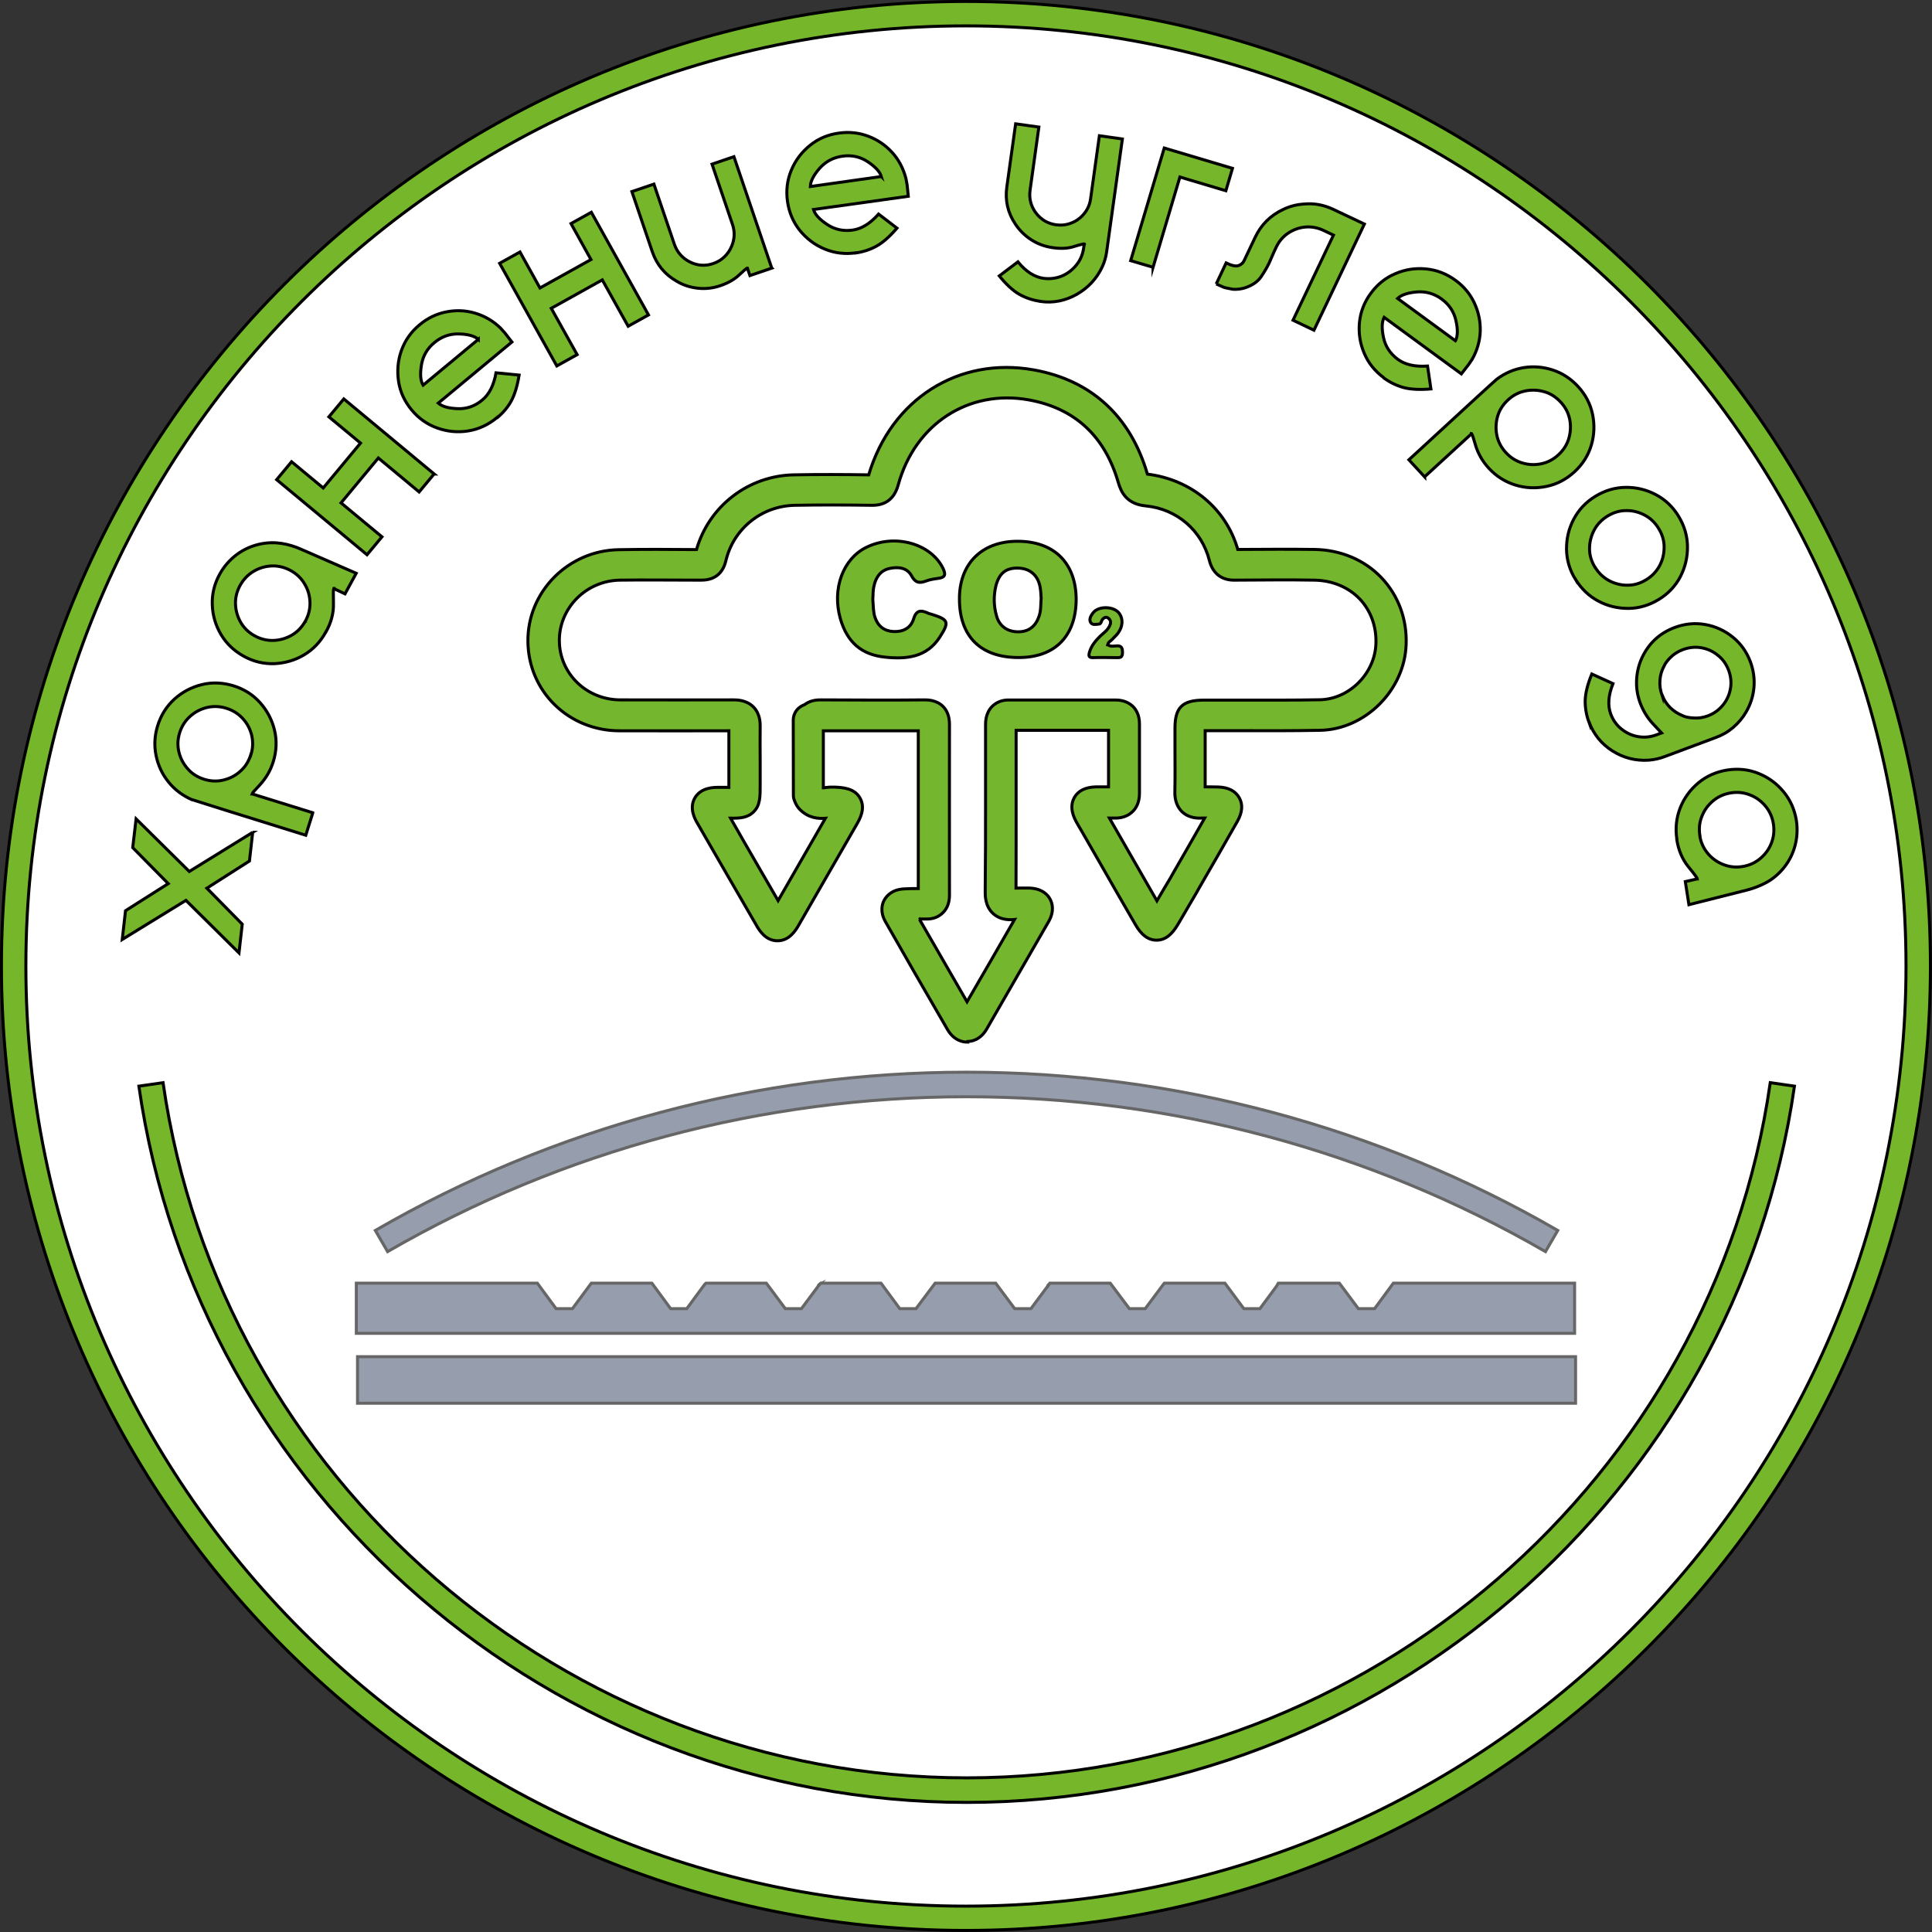
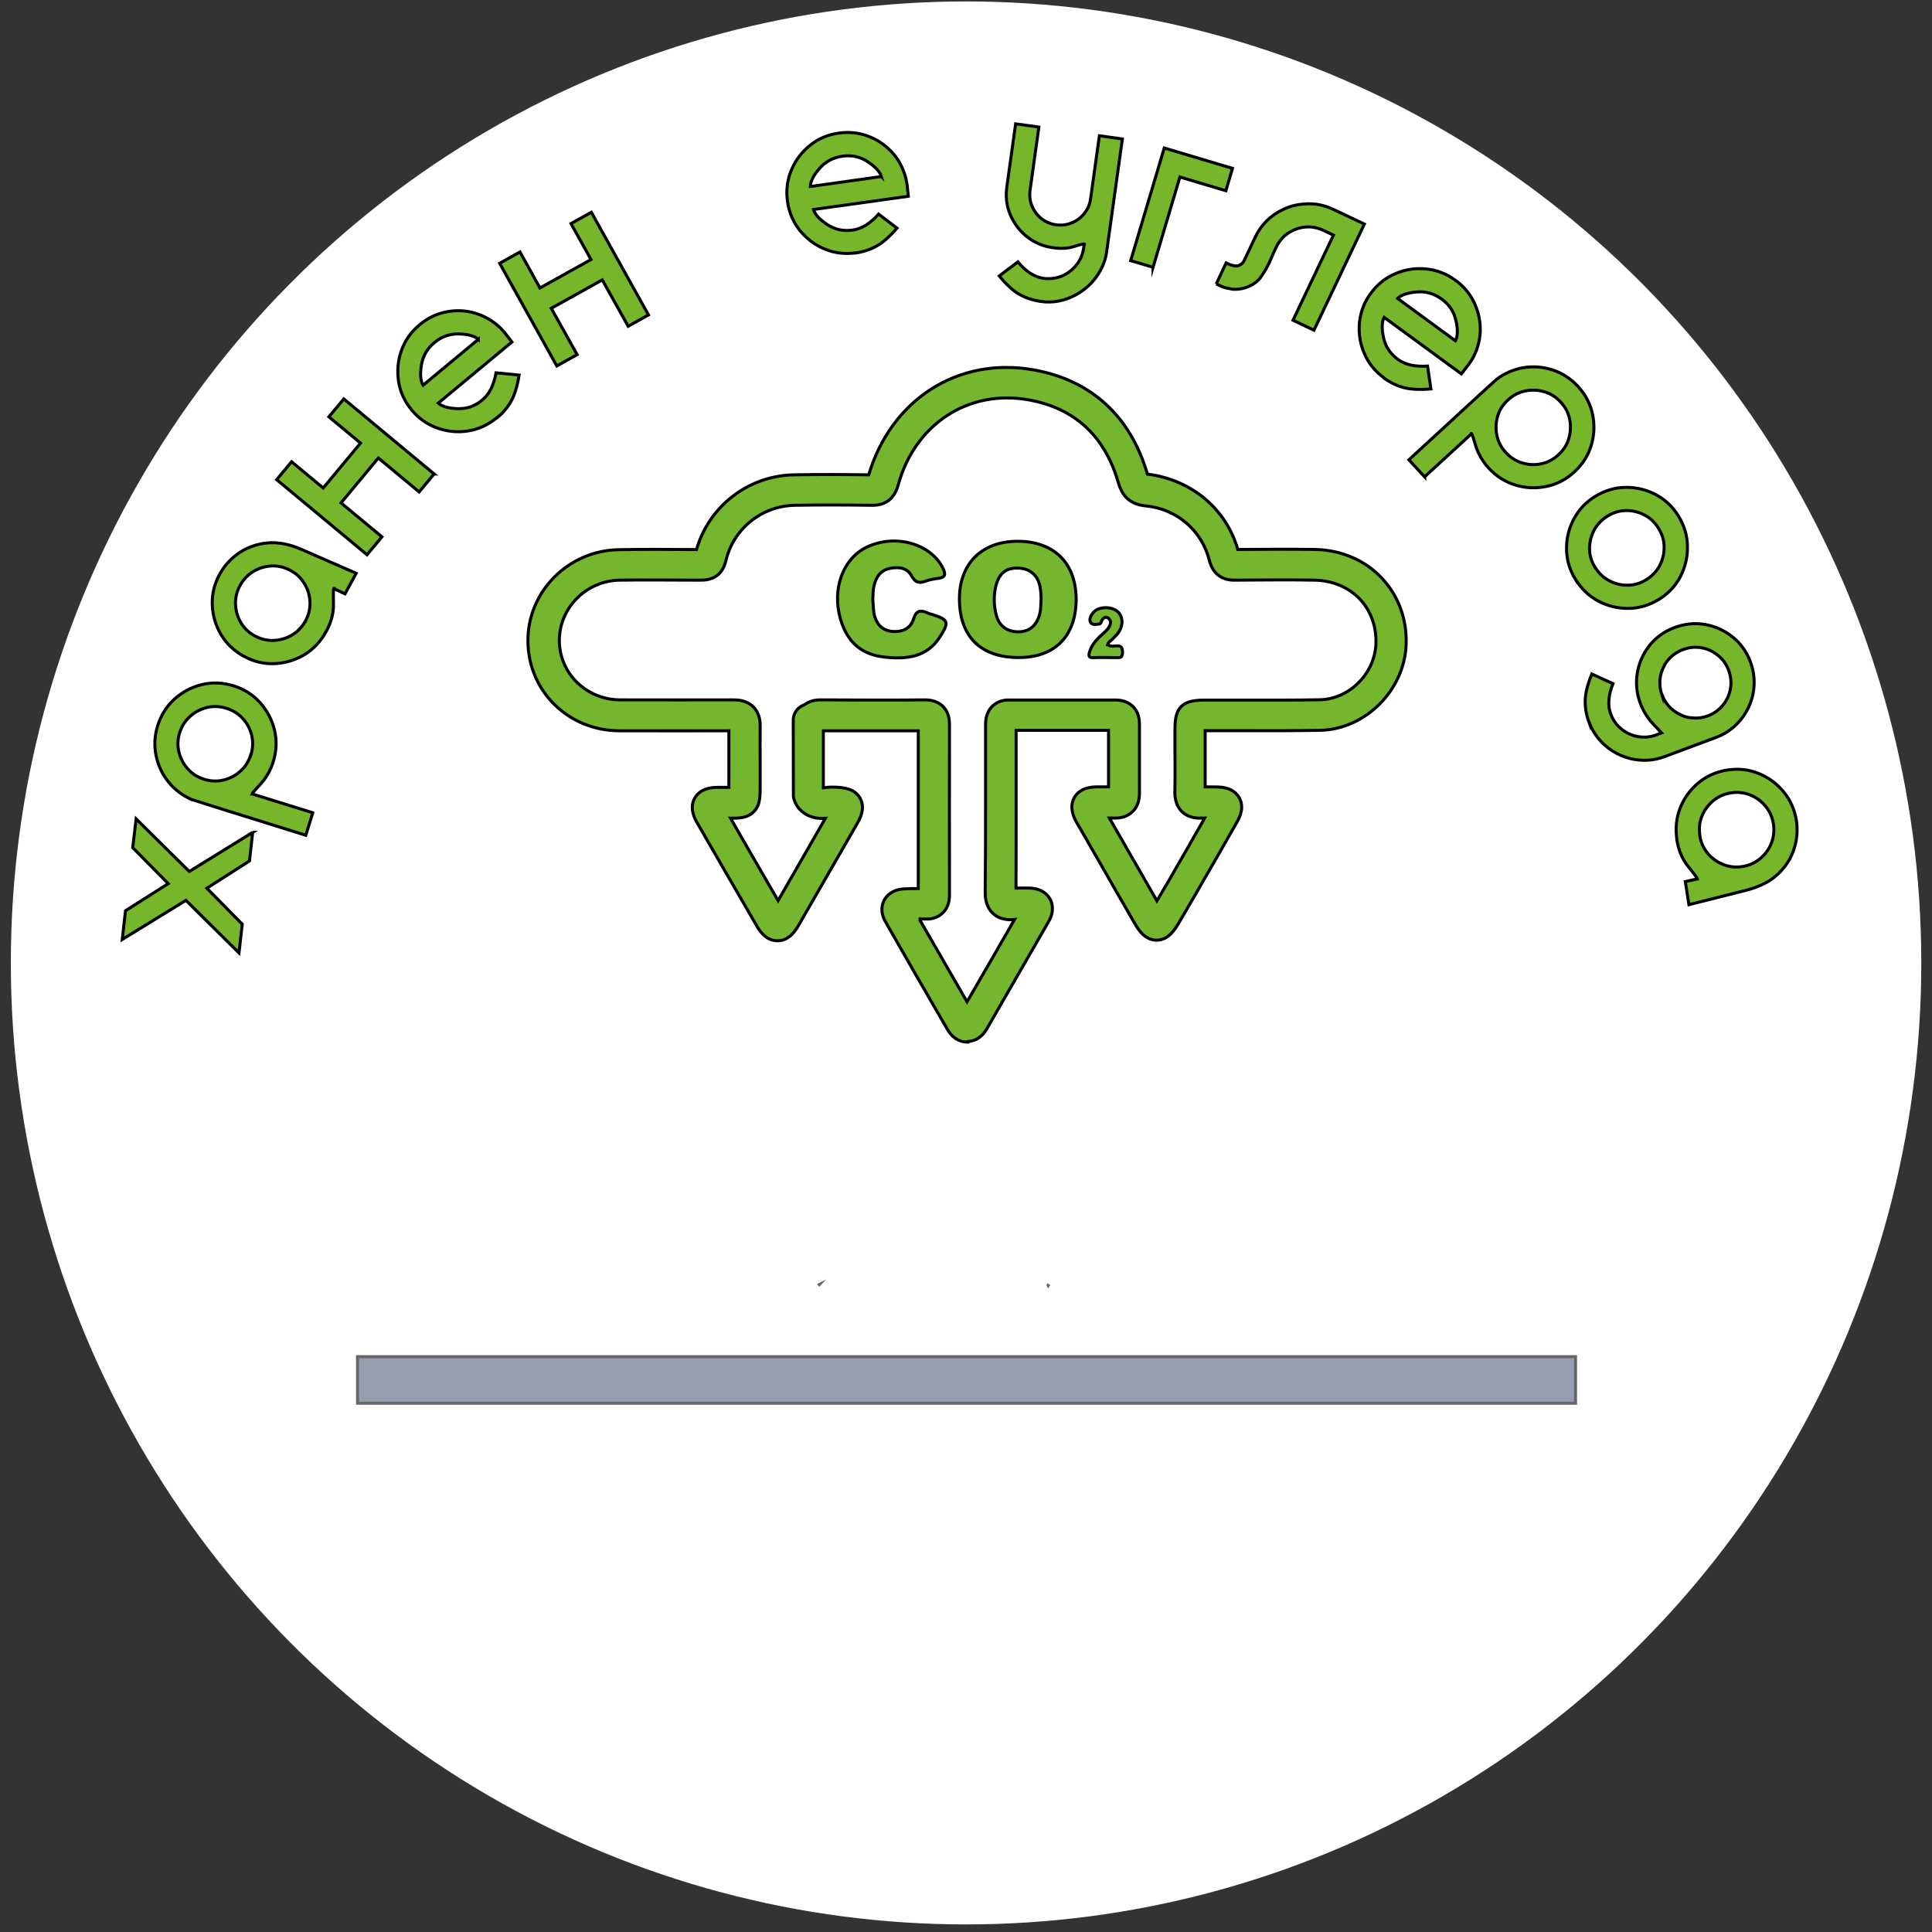
<svg xmlns="http://www.w3.org/2000/svg" id="_Слой_2" data-name="Слой 2" viewBox="0 0 160.55 160.55">
  <rect x="0" y="0" width="160.55" height="160.55" fill="#333333" stroke="none" />
  <defs>
    <style> .cls-1 { fill: #75b62a; } .cls-1, .cls-2, .cls-3 { stroke: #000; stroke-miterlimit: 10; stroke-width: .25px; } .cls-2 { fill: #505d76; } .cls-4 { fill: #fff; stroke-width: 0px; } .cls-5 { opacity: .6; } .cls-3 { fill: #74b62d; } </style>
  </defs>
  <g id="_Слой_1-2" data-name=" Слой 1">
    <g>
      <ellipse class="cls-4" cx="80.28" cy="80.02" rx="79.38" ry="79.9" />
      <g>
-         <path class="cls-1" d="m80.35,149.78c-34.36,0-63.94-25.59-68.81-59.52l2.01-.29c4.73,32.94,33.44,57.77,66.79,57.77s62.04-24.84,66.77-57.77l2.01.29c-4.87,33.93-34.44,59.52-68.79,59.52h.02Z" />
-         <path class="cls-1" d="m80.27,160.42C36.08,160.42.12,124.47.12,80.28S36.08.12,80.27.12s80.15,35.96,80.15,80.15-35.96,80.15-80.15,80.15Zm0-158.27C37.2,2.15,2.15,37.19,2.15,80.28s35.04,78.12,78.12,78.12,78.12-35.04,78.12-78.12S123.35,2.15,80.27,2.15Z" />
        <g>
          <path class="cls-1" d="m21,69.16l-.27,2.39-3.54,2.26,2.94,2.99-.27,2.39-4.41-4.37-5.29,3.25.27-2.39,3.55-2.25-2.95-2.99.28-2.39,4.42,4.37,5.28-3.26h-.01Z" />
          <path class="cls-1" d="m25.99,67.56l-.58,1.85c-6.13-1.91-9.26-2.89-9.39-2.94h-.04c-.8-.35-1.46-.84-1.98-1.49-.52-.64-.86-1.37-1.03-2.19s-.13-1.64.13-2.48c.28-.89.74-1.62,1.4-2.22.66-.59,1.42-.99,2.28-1.2.86-.21,1.73-.17,2.62.1.88.27,1.62.74,2.21,1.4.59.66.99,1.42,1.2,2.28.21.86.17,1.74-.1,2.62-.23.75-.62,1.4-1.14,1.96-.4.42-.61.66-.63.73h0s.03,0,.03,0l5.02,1.56h0Zm-5.14-4.83c.17-.54.19-1.08.07-1.61-.13-.53-.37-1-.74-1.4-.36-.4-.82-.69-1.36-.86s-1.08-.19-1.61-.07c-.53.13-1,.37-1.41.74-.41.36-.7.82-.87,1.36s-.19,1.08-.06,1.61.38,1,.74,1.4c.36.41.82.69,1.36.86s1.08.19,1.61.06,1-.37,1.4-.74c.41-.36.69-.82.86-1.36h0Z" />
          <path class="cls-1" d="m27.07,52.53c-.44.81-1.05,1.44-1.8,1.89-.76.45-1.59.69-2.47.73-.89.03-1.74-.17-2.55-.62s-1.44-1.05-1.89-1.81-.69-1.59-.72-2.47.17-1.73.62-2.54c.35-.64.83-1.19,1.42-1.63s1.26-.73,1.98-.88c.6-.12,1.18-.13,1.75-.04.57.09,1.12.26,1.65.5l4.54,1.98-.93,1.71-.91-.43v-.02s-.03,0-.03,0c-.03.06-.04.49-.02,1.27.02.78-.19,1.57-.63,2.36h-.01Zm-1.69-.92c.27-.5.4-1.02.38-1.57s-.17-1.06-.45-1.52c-.28-.47-.66-.84-1.16-1.11s-1.02-.4-1.56-.38c-.54.02-1.05.17-1.52.45-.47.28-.84.67-1.12,1.17-.27.5-.4,1.02-.38,1.56.02.54.17,1.05.44,1.52.28.47.66.84,1.16,1.11.5.27,1.02.4,1.56.38.54-.02,1.05-.17,1.52-.44s.84-.66,1.12-1.16h.01Z" />
          <path class="cls-1" d="m36.07,39.39l-1.24,1.49-3.39-2.82-3.1,3.73,3.4,2.82-1.24,1.49-7.51-6.24,1.24-1.49,2.63,2.18,3.1-3.73-2.63-2.18,1.24-1.49,7.51,6.24h0Z" />
          <path class="cls-1" d="m41.29,34.71c-.71.59-1.51.96-2.38,1.1s-1.73.06-2.57-.24-1.55-.8-2.13-1.5c-.59-.71-.96-1.51-1.09-2.38s-.06-1.73.24-2.57c.3-.83.8-1.55,1.52-2.14.66-.55,1.39-.9,2.2-1.06s1.61-.13,2.39.1,1.49.63,2.12,1.24l.36.4.59.76-6.12,5.08c.32.28.85.43,1.61.46.76.03,1.44-.21,2.05-.72.58-.48.96-1.24,1.14-2.26l1.92.19c-.15.91-.37,1.63-.66,2.16s-.69.99-1.17,1.39h-.02Zm-1.54-6.51c-.31-.28-.85-.43-1.61-.45-.76-.02-1.44.22-2.04.72-.6.49-.96,1.12-1.08,1.87s-.08,1.31.14,1.67l4.59-3.81h0Z" />
          <path class="cls-1" d="m53.89,26.17l-1.69.94-2.15-3.85-4.24,2.36,2.15,3.85-1.69.94-4.75-8.53,1.69-.94,1.66,2.99,4.24-2.36-1.66-2.99,1.69-.94,4.75,8.53Z" />
-           <path class="cls-1" d="m64.14,22.28l-1.82.62-.19-.55s.01-.05,0-.07c0,0-.02-.02-.04,0-.07.03-.3.22-.68.58s-.89.65-1.52.87c-.63.22-1.27.29-1.9.22-.64-.07-1.23-.26-1.76-.58-.98-.56-1.65-1.37-2.02-2.44l-1.7-5.01,1.83-.62,1.7,5c.23.66.66,1.15,1.29,1.47.63.31,1.28.36,1.94.13.36-.12.67-.31.93-.56.26-.25.46-.54.6-.88.25-.59.28-1.19.07-1.81l-1.7-5.01,1.82-.62,3.14,9.25h0Z" />
          <path class="cls-1" d="m71.12,21.01c-.92.13-1.79.02-2.6-.32-.82-.34-1.5-.86-2.06-1.55-.55-.69-.89-1.49-1.02-2.4-.13-.92-.02-1.79.32-2.6.34-.82.86-1.5,1.55-2.06s1.5-.9,2.41-1.02c.85-.12,1.66-.03,2.43.26s1.43.74,1.98,1.34c.55.6.93,1.32,1.15,2.16l.1.53.1.96-7.88,1.1c.12.41.5.82,1.13,1.24s1.34.58,2.12.47c.75-.1,1.47-.55,2.16-1.33l1.53,1.17c-.61.7-1.17,1.2-1.7,1.49-.52.29-1.1.48-1.72.57h0Zm2.12-6.34c-.12-.4-.5-.81-1.13-1.23-.63-.42-1.34-.57-2.11-.46s-1.4.45-1.9,1.02-.75,1.07-.76,1.5c0,0,5.9-.83,5.9-.83Z" />
          <path class="cls-1" d="m86.45,25.04c-.63-.09-1.21-.28-1.74-.58s-1.08-.81-1.67-1.53l1.55-1.17c.66.81,1.37,1.26,2.13,1.37.54.07,1.04,0,1.52-.19.47-.2.88-.51,1.2-.91.33-.4.53-.87.61-1.41l.04-.27s.04-.04.04-.06c0,0,0-.02-.03-.02-.07,0-.36.06-.86.22s-1.09.19-1.76.09c-.65-.09-1.25-.31-1.79-.66s-.98-.79-1.32-1.31c-.63-.94-.86-1.97-.7-3.09l.73-5.23,1.93.27-.73,5.24c-.1.7.07,1.33.48,1.89.43.56.98.89,1.67.99.38.05.74.03,1.09-.08s.65-.27.92-.5c.49-.43.79-.96.87-1.59l.73-5.23,1.91.27-1.31,9.39c-.06.43-.18.84-.36,1.23-.46.98-1.16,1.74-2.12,2.29-.96.54-1.97.74-3.03.59h0Z" />
          <path class="cls-1" d="m95.82,22.21l-1.86-.55,2.79-9.36,5.67,1.69-.55,1.86-3.82-1.14-2.23,7.5h0Z" />
          <path class="cls-1" d="m101.07,23.6s.27-.58.82-1.75c.47.23.82.3,1.03.22.22-.08.37-.21.46-.4l.92-1.94c.5-1.06,1.28-1.83,2.32-2.32.54-.26,1.1-.41,1.7-.45.85-.09,1.68.06,2.48.44l2.58,1.22-4.19,8.82-1.74-.83,3.36-7.07-.84-.4c-.5-.23-1.01-.32-1.52-.27-.51.05-.98.22-1.41.51s-.76.68-.99,1.17c-.19.39-.31.67-.38.84-.07.16-.14.32-.21.48-.16.33-.38.71-.65,1.11-.27.41-.71.72-1.32.93-.34.11-.69.15-1.04.13-.04,0-.1-.03-.19-.04-.09-.02-.19-.04-.31-.06s-.22-.05-.31-.09l-.57-.25h0Z" />
          <path class="cls-1" d="m115.01,31.4c-.75-.55-1.3-1.23-1.64-2.04-.35-.81-.48-1.66-.4-2.55.09-.89.4-1.7.94-2.43.55-.75,1.23-1.3,2.05-1.64.81-.35,1.67-.48,2.55-.39.88.08,1.7.4,2.45.95.69.5,1.21,1.13,1.56,1.88s.51,1.53.49,2.34c-.03.81-.25,1.6-.68,2.35l-.3.44-.59.76-6.42-4.7c-.19.38-.21.93-.05,1.68s.56,1.34,1.19,1.81c.61.45,1.43.63,2.47.56l.28,1.9c-.92.08-1.68.04-2.26-.11-.58-.16-1.13-.42-1.64-.79v-.02Zm5.94-3.08c.19-.38.21-.93.04-1.67-.16-.74-.56-1.34-1.19-1.8s-1.32-.65-2.07-.59c-.76.07-1.29.25-1.59.54l4.81,3.52Z" />
          <path class="cls-1" d="m118.39,39.63l-1.31-1.42c4.72-4.35,7.14-6.57,7.25-6.65l.03-.03c.7-.53,1.45-.85,2.27-.98.81-.13,1.62-.06,2.41.2s1.48.71,2.08,1.35c.63.68,1.04,1.46,1.22,2.32.18.87.15,1.72-.1,2.57s-.72,1.59-1.4,2.22c-.68.62-1.45,1.03-2.32,1.21-.87.18-1.73.15-2.58-.11s-1.59-.72-2.22-1.4c-.53-.58-.91-1.24-1.12-1.97-.16-.56-.26-.86-.31-.91h-.02v.03l-3.88,3.56h0Zm6.75-2.02c.39.42.84.71,1.36.86.52.16,1.05.18,1.58.07.53-.11,1.01-.36,1.43-.75.42-.39.71-.84.86-1.36s.18-1.05.07-1.59-.36-1.01-.75-1.43-.84-.71-1.37-.86c-.52-.15-1.05-.17-1.58-.06s-1.01.36-1.43.75c-.42.39-.71.84-.86,1.36s-.17,1.05-.06,1.58c.11.53.36,1.01.75,1.43h0Z" />
          <path class="cls-1" d="m130.92,48.15c-.48-.78-.73-1.62-.74-2.5-.01-.89.18-1.72.6-2.51.41-.78,1.01-1.42,1.8-1.9.79-.48,1.63-.73,2.51-.74s1.72.19,2.5.6,1.42,1.01,1.9,1.8c.48.79.73,1.63.74,2.52.01.89-.19,1.72-.59,2.5-.41.78-1.01,1.42-1.8,1.9-.79.48-1.63.73-2.52.74-.89,0-1.72-.19-2.5-.61-.78-.41-1.41-1.02-1.9-1.81h0Zm1.64-1c.29.48.69.85,1.17,1.11.48.25,1,.38,1.54.37.54,0,1.06-.16,1.54-.46.49-.3.85-.69,1.11-1.17.25-.48.37-.99.37-1.54s-.16-1.06-.46-1.55-.69-.86-1.17-1.11-.99-.38-1.53-.37c-.54,0-1.06.16-1.55.46-.48.3-.86.69-1.11,1.17s-.38.99-.38,1.54.16,1.06.46,1.55h0Z" />
          <path class="cls-1" d="m132.04,60.01c-.22-.6-.32-1.2-.31-1.81.02-.61.2-1.34.55-2.19l1.76.8c-.39.97-.45,1.81-.19,2.52.19.51.49.93.89,1.25.41.33.86.54,1.37.63.51.09,1.02.05,1.53-.14l.43-.16c-.08-.08-.33-.35-.77-.83-.43-.48-.76-1.03-1-1.66-.23-.63-.33-1.26-.3-1.9s.17-1.24.43-1.82c.57-1.24,1.49-2.09,2.75-2.56.84-.31,1.68-.39,2.53-.24s1.61.5,2.28,1.04,1.16,1.23,1.47,2.06c.26.71.36,1.43.29,2.16s-.29,1.39-.65,2.01c-.28.48-.63.9-1.06,1.27-.43.37-.91.65-1.46.85l-4.26,1.59c-.42.16-.86.25-1.31.29-1.1.07-2.1-.19-3.02-.77-.91-.58-1.56-1.38-1.94-2.4h-.01Zm6.08-2.26c.15.41.38.76.67,1.05.3.29.64.51,1.03.67.22.11.51.17.86.19.42.04.83-.02,1.24-.17.51-.19.92-.49,1.25-.89s.54-.86.63-1.37.04-1.02-.15-1.53c-.19-.5-.48-.92-.89-1.24-.4-.33-.86-.54-1.37-.63-.51-.09-1.02-.04-1.53.15-.41.15-.76.37-1.06.67-.24.24-.42.48-.52.71-.2.37-.31.76-.34,1.18-.03.41.03.82.17,1.23v-.02Z" />
          <path class="cls-1" d="m139.35,69.75c-.14-.91-.05-1.78.27-2.6.32-.82.83-1.52,1.51-2.09s1.48-.92,2.4-1.07c.92-.14,1.78-.05,2.6.28s1.51.83,2.08,1.52c.57.68.92,1.48,1.07,2.39.11.73.07,1.45-.13,2.16s-.54,1.35-1.03,1.91c-.4.46-.86.83-1.36,1.1-.51.27-1.05.48-1.61.62l-4.8,1.21-.3-1.92.98-.22h.02c-.01-.08-.26-.42-.76-1.03-.49-.61-.81-1.36-.95-2.25h0Zm1.9-.31c.09.56.31,1.05.66,1.47s.78.73,1.29.93c.5.2,1.04.26,1.6.17s1.05-.31,1.47-.66.73-.77.93-1.28c.2-.51.26-1.04.17-1.61-.09-.56-.31-1.05-.66-1.47s-.77-.73-1.28-.93c-.5-.2-1.04-.26-1.6-.17s-1.05.31-1.47.66-.73.77-.93,1.28c-.21.51-.26,1.04-.17,1.6h-.01Z" />
        </g>
        <g>
          <g class="cls-5">
-             <polygon class="cls-2" points="130.85 106.63 130.85 110.8 29.61 110.8 29.61 106.63 44.65 106.63 46.21 108.75 47.57 108.75 49.14 106.63 54.17 106.63 55.73 108.75 57.07 108.75 58.51 106.8 58.58 106.71 58.67 106.63 63.68 106.63 65.26 108.75 66.6 108.75 68.01 106.86 68.01 106.84 68.11 106.73 68.2 106.63 73.21 106.63 74.77 108.75 76.12 108.75 77.54 106.86 77.64 106.73 77.71 106.63 82.74 106.63 84.32 108.75 85.67 108.75 87.11 106.82 87.17 106.73 87.24 106.63 92.26 106.63 93.85 108.75 95.17 108.75 96.58 106.86 96.68 106.73 96.76 106.63 101.79 106.63 103.36 108.75 104.7 108.75 106.07 106.9 106.23 106.63 111.3 106.63 112.88 108.75 114.23 108.75 115.79 106.63 130.85 106.63" />
            <polygon class="cls-2" points="68.11 106.73 68.01 106.84 68.07 106.75 68.11 106.73" />
            <polygon class="cls-2" points="87.17 106.73 87.11 106.82 87.1 106.8 87.17 106.73" />
          </g>
          <g class="cls-5">
            <rect class="cls-2" x="29.71" y="112.74" width="101.22" height="3.87" />
          </g>
          <g class="cls-5">
-             <path class="cls-2" d="m128.43,104.01c-14.56-8.42-31.19-12.87-48.11-12.87s-33.55,4.45-48.11,12.87l-1.02-1.76c14.86-8.6,31.85-13.15,49.13-13.15s34.26,4.55,49.13,13.15l-1.02,1.76h0Z" />
-           </g>
+             </g>
          <g>
            <path class="cls-3" d="m80.36,86.6h0c-.3,0-1.07-.1-1.62-1.04-1.73-2.98-3.45-5.96-5.15-8.95-.49-.85-.28-1.52-.1-1.83s.61-.85,1.6-.91c.4-.03.8-.03,1.22-.03v-13.11h-7.89v4.74c.06,0,.14-.01.2-.03.25-.03.49-.04.73-.03.66.03,1.67.08,2.13.93.46.85-.01,1.7-.34,2.26l-4.74,8.23c-.25.44-.78,1.35-1.79,1.35h0c-1.01,0-1.55-.91-1.8-1.37-1.62-2.78-3.23-5.58-4.84-8.37-.2-.34-.73-1.25-.23-2.13.5-.86,1.54-.88,1.93-.88h.9v-4.7c-2.98.01-5.86,0-8.75,0h-.33c-4.24,0-7.58-3.27-7.62-7.42-.05-4.13,3.35-7.56,7.54-7.63,2.11-.04,4.21-.03,6.33-.01h.14c1.04-3.62,4.32-6.15,8.11-6.21,2.07-.04,4.13-.03,6.2,0,1.88-6.3,7.47-9.84,13.72-8.72,4.79.86,8.04,3.86,9.44,8.66,3.65.46,6.53,2.86,7.51,6.26,2.21-.01,4.3-.03,6.4,0,2.17.04,4.15.88,5.55,2.36,1.39,1.47,2.12,3.43,2.04,5.54-.13,3.8-3.41,7.07-7.17,7.13-2.24.04-4.47.04-6.72.03h-2.81v4.67c.39,0,.74,0,1.09.01.84.03,1.42.33,1.74.89s.26,1.22-.14,1.94c-1.04,1.84-2.09,3.66-3.15,5.49l-.26.46c-.48.83-.96,1.65-1.45,2.48-.33.55-.86,1.47-1.87,1.47h0c-1,0-1.54-.93-1.77-1.32-.99-1.7-1.97-3.41-2.94-5.11l-1.5-2.61c-.16-.28-.33-.55-.48-.83-.41-.76-.46-1.43-.14-1.99s.91-.85,1.77-.88h1.07v-4.7h-7.68v5.96c0,2.38,0,4.77-.01,7.15.4-.01.76,0,1.12,0,1.07.04,1.53.58,1.7.9.18.31.4.98-.1,1.87-1.72,2.98-3.43,5.96-5.16,8.95-.54.93-1.3,1.03-1.6,1.03l-.04.03Zm-3.95-10.2c1.32,2.29,2.63,4.57,3.95,6.85,1.33-2.28,2.64-4.56,3.95-6.84h0c-.28.03-1.14.1-1.79-.5-.66-.61-.65-1.5-.65-1.8.03-2.47.03-4.94.03-7.41v-6.47c0-.24,0-.96.54-1.52.36-.36.86-.56,1.44-.54h8.83c.74,0,1.19.3,1.44.54.25.25.54.7.54,1.44v5.78c0,.79-.31,1.27-.58,1.52-.39.38-.91.56-1.57.53h-.35l1.44,2.51c.83,1.45,1.67,2.92,2.51,4.37.4-.68.75-1.29,1.12-1.9l.26-.46c.86-1.5,1.74-3.01,2.59-4.52h-.19c-.7.05-1.27-.13-1.68-.51-.41-.4-.63-.96-.61-1.69.03-1.18.01-2.36.01-3.53v-1.74c0-1.72.61-2.32,2.37-2.33h2.99c2.22,0,4.45.01,6.67-.03,2.44-.04,4.59-2.18,4.67-4.67.05-1.43-.43-2.73-1.34-3.7-.94-.98-2.27-1.54-3.75-1.57-2.19-.04-4.39-.01-6.58,0-1.13.04-1.89-.54-2.17-1.63-.63-2.51-2.71-4.29-5.29-4.54-1.57-.15-2.04-1.12-2.28-1.94-1.12-3.87-3.62-6.18-7.44-6.87-5-.9-9.46,2-10.85,7.07-.33,1.17-1.07,1.72-2.24,1.69-2.11-.03-4.22-.04-6.33,0-2.77.04-5.14,1.95-5.76,4.65-.18.71-.66,1.57-2.03,1.57h-.5c-2.09,0-4.17-.03-6.26,0-2.81.04-5.06,2.31-5.04,5.05.03,2.73,2.26,4.89,5.07,4.9h.33c3.02,0,6.05.01,9.08,0,.26,0,1.07,0,1.65.59s.56,1.37.56,1.63c-.01.93-.01,1.85,0,2.78v2.08c0,.96.01,1.67-.54,2.22-.51.51-1.15.54-1.92.53,1.35,2.38,2.66,4.62,3.95,6.85l3.93-6.84c-.59.04-1.4-.01-2.12-.73-.04-.04-.06-.06-.09-.1-.21-.24-.45-.74-.45-1.05,0-1.92-.01-3.83-.01-5.76v-.53c0-.34.15-.69.39-.93.15-.15.34-.26.54-.34.39-.28.81-.41,1.4-.4,2.86.01,5.73.03,8.58,0,.24,0,.98,0,1.53.54.36.36.54.86.54,1.49-.01,4.74,0,9.47,0,14.21,0,.6-.18,1.09-.54,1.44-.35.35-.8.55-1.43.53h-.48l-.06.05Z" />
            <path class="cls-3" d="m84.53,44.98c-2.96.01-4.82,1.88-4.8,4.82.01,3.11,1.78,4.84,4.91,4.84,2.99.01,4.75-1.74,4.79-4.77.01-3.07-1.82-4.9-4.9-4.89h0Zm1.79,6.3c-.31.85-.93,1.27-1.84,1.22-.81-.04-1.45-.5-1.67-1.33-.24-.84-.25-1.68-.04-2.53.29-1.04.85-1.47,1.89-1.43.96.04,1.62.63,1.78,1.62.06.33.06.66.08.86-.04.61-.01,1.1-.2,1.59h0Z" />
            <path class="cls-3" d="m72.53,49.81c.03-.3,0-.73.1-1.12.15-.71.54-1.29,1.29-1.45.7-.15,1.45-.09,1.83.61.31.58.64.64,1.18.44.34-.13.69-.18,1.05-.23.61-.08.61-.35.38-.84-1.01-2.05-3.98-2.89-6.34-1.75-1.97.95-2.89,3.46-2.19,5.93.56,1.95,1.74,3.01,3.73,3.21,1.75.18,3.45.03,4.54-1.67.8-1.25.73-1.44-.64-1.88-.13-.04-.26-.06-.39-.13-.58-.26-.94-.2-1.15.5-.24.78-.89,1.09-1.68,1.05-.76-.04-1.28-.44-1.53-1.18-.15-.45-.13-.93-.18-1.5h0Z" />
            <path class="cls-3" d="m92.05,53.57c.06-.25.28-.31.4-.46.15-.18.33-.31.46-.5.4-.55.44-1.18.1-1.64-.44-.6-1.72-.64-2.18-.04-.18.23-.35.54-.2.79.14.25.46.16.7.14.18-.01.18-.25.28-.38.18-.21.35-.25.55-.06.18.18.15.4.04.61-.19.38-.51.58-.79.85-.35.36-.69.73-.86,1.27-.11.35-.08.51.28.5.66-.03,1.33,0,2,0,.25,0,.45,0,.45-.43,0-.39-.1-.55-.43-.55-.25,0-.53.11-.8-.1h0Z" />
          </g>
        </g>
      </g>
    </g>
  </g>
</svg>